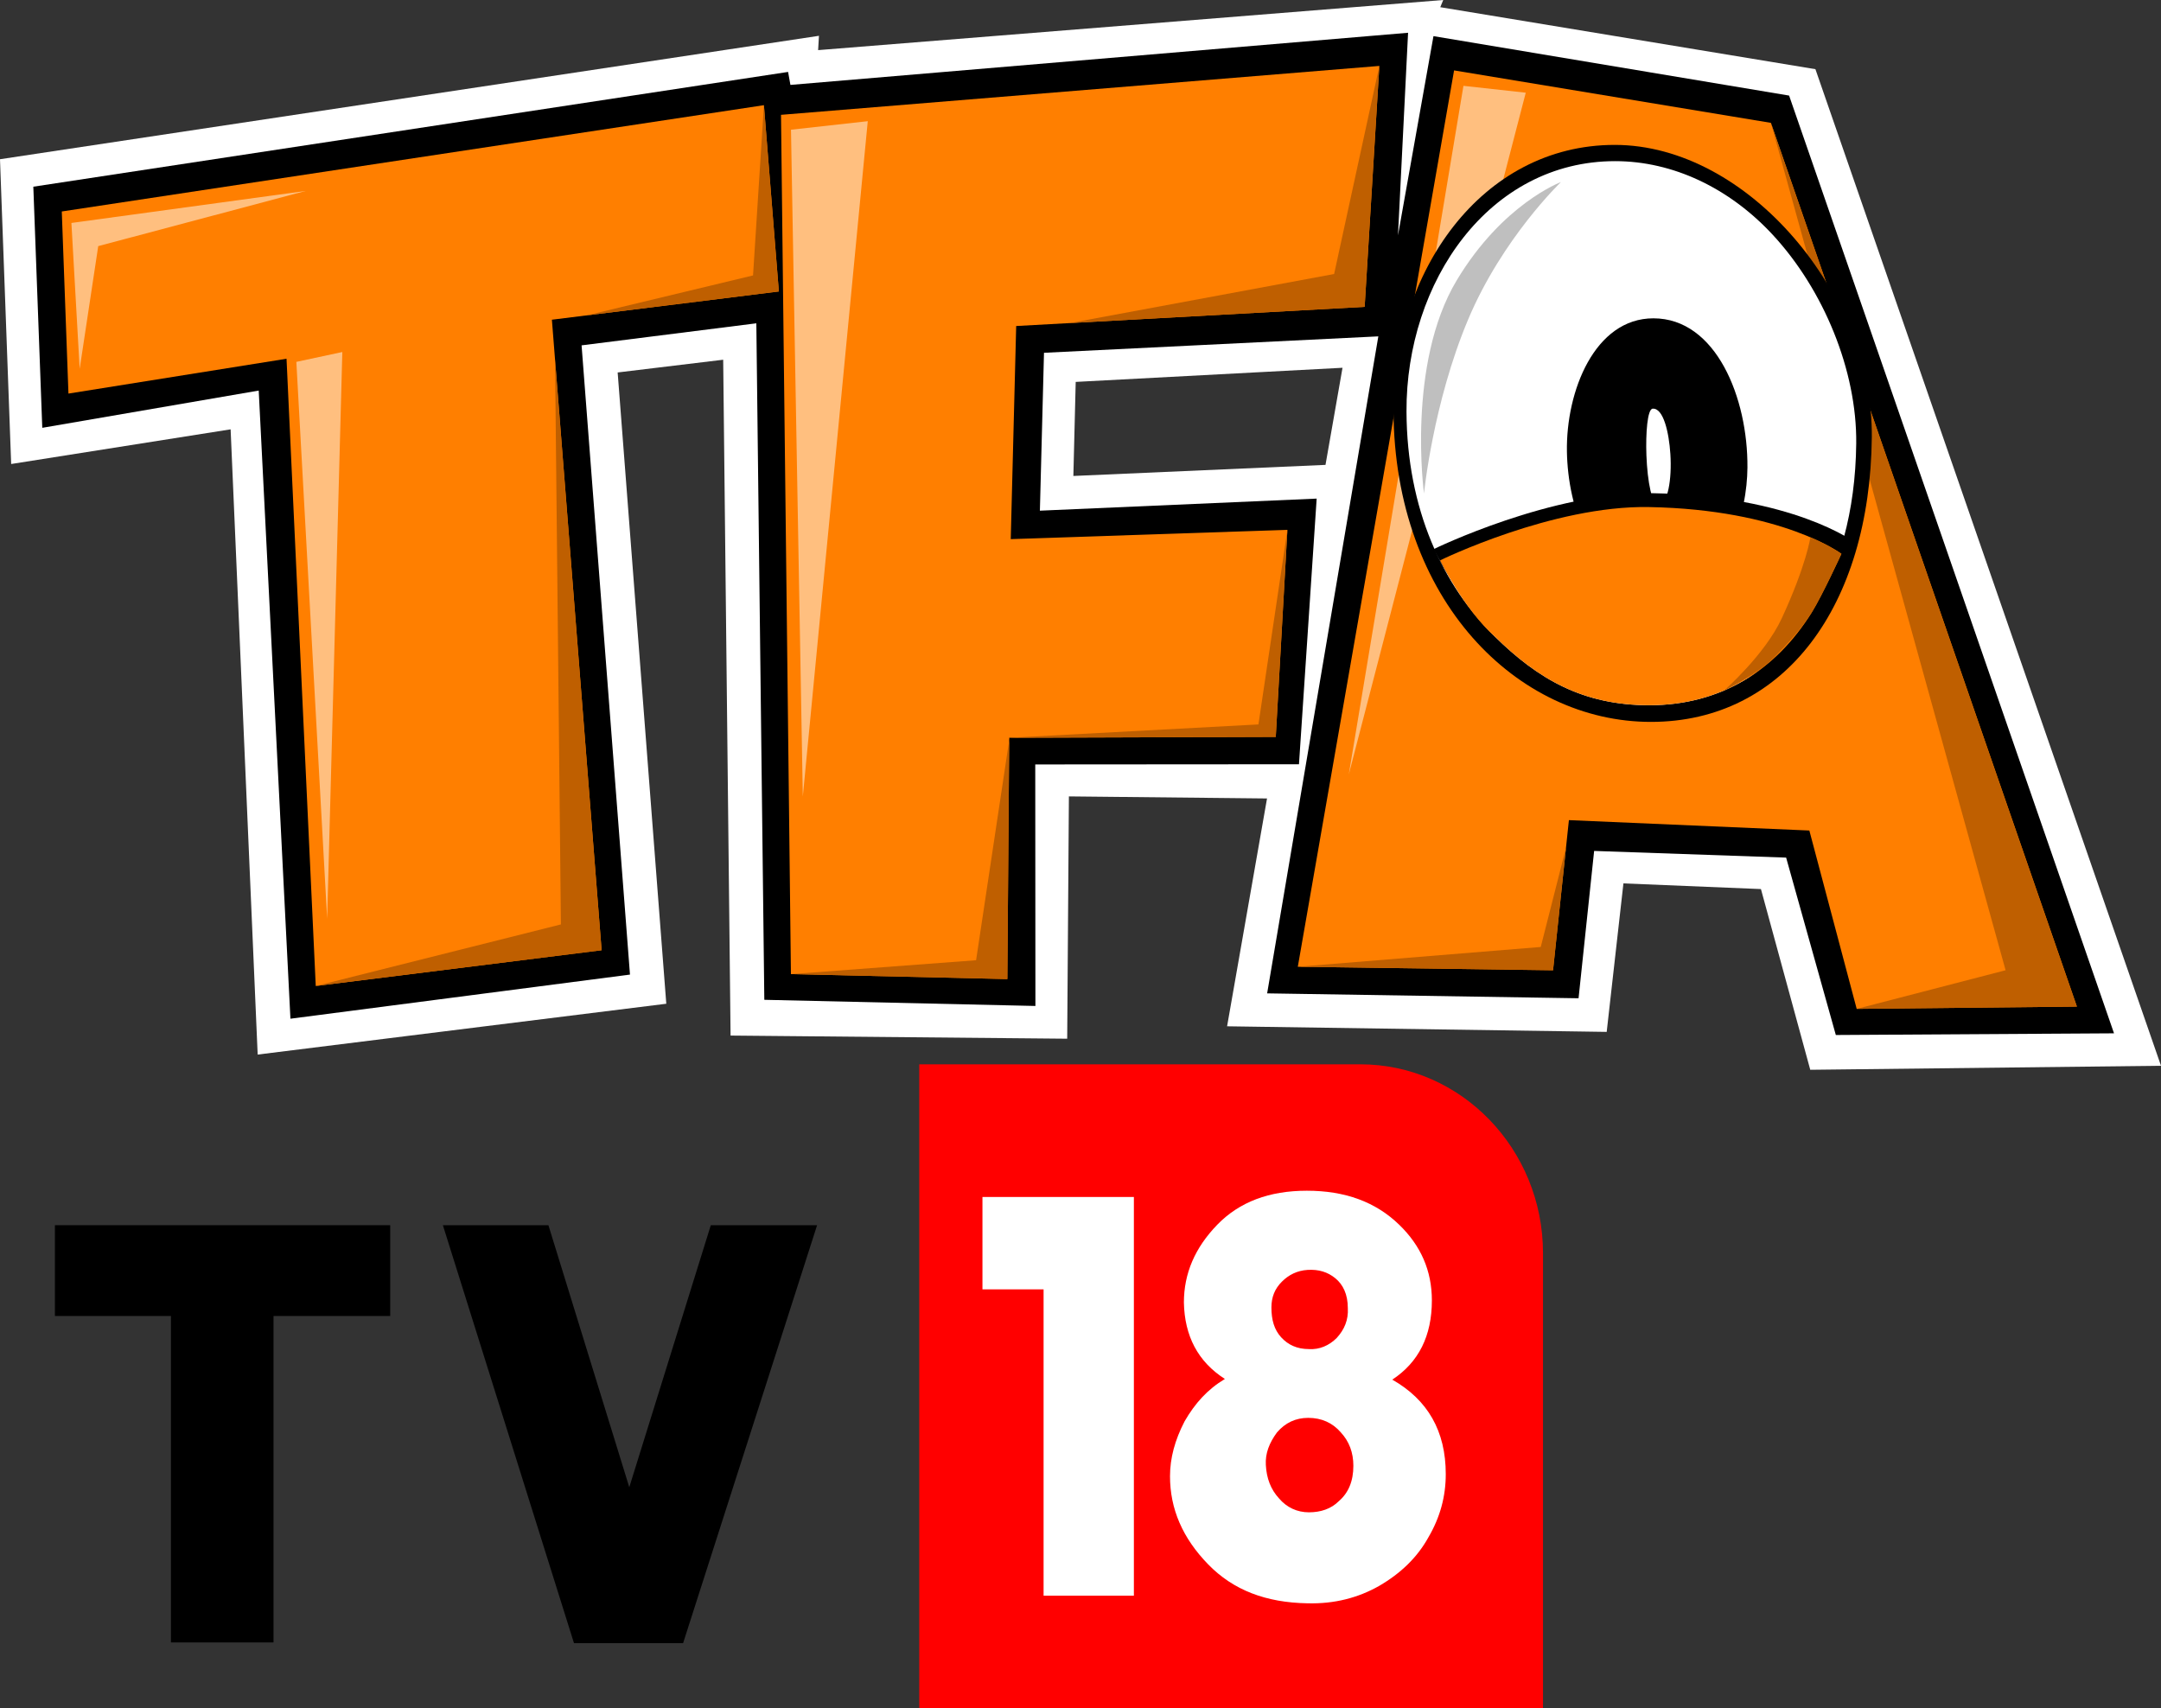
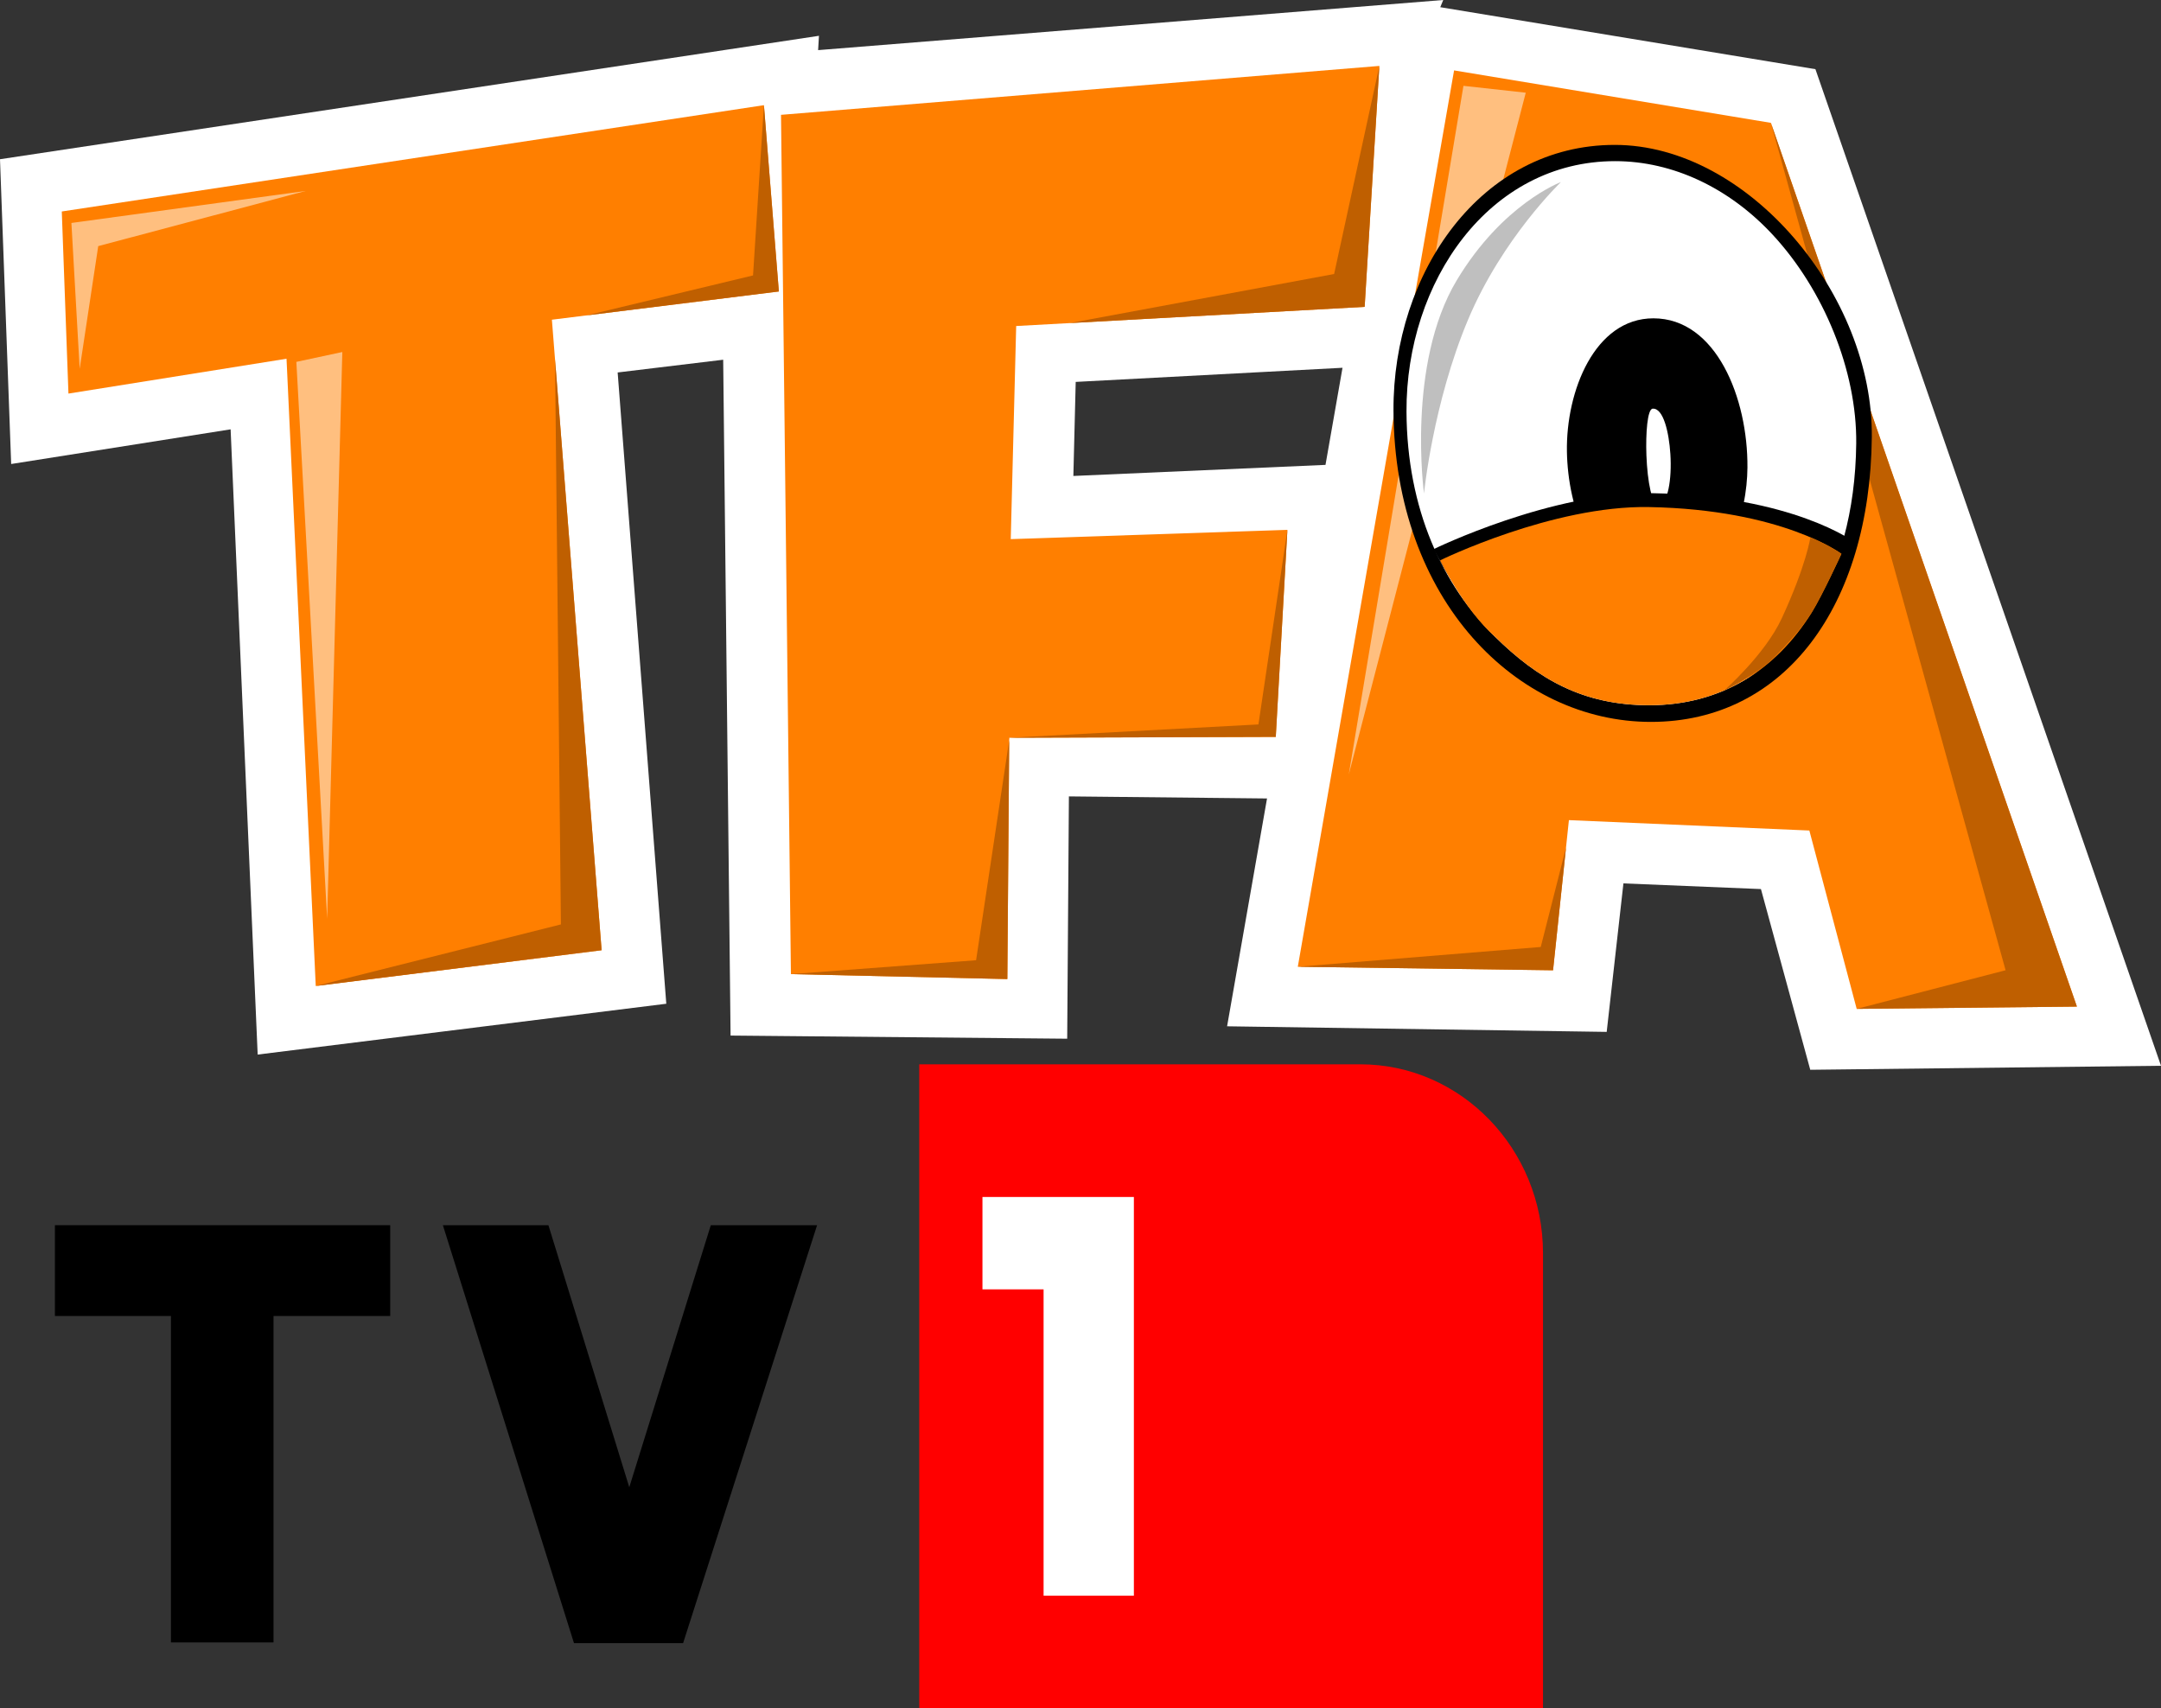
<svg xmlns="http://www.w3.org/2000/svg" version="1.1" width="311.631" height="246.34" viewBox="0,0,311.631,246.34">
  <rect x="0" y="0" width="311.631" height="246.34" fill="#333333" stroke="none" />
  <g transform="translate(-84.185,-56.83)">
    <g data-paper-data="{&quot;isPaintingLayer&quot;:true}" stroke-linecap="butt" stroke-linejoin="miter" stroke-miterlimit="10" stroke-dasharray="" stroke-dashoffset="0" style="mix-blend-mode: normal">
      <g stroke="none" stroke-width="1">
        <g fill="none" fill-rule="nonzero" font-family="sans-serif" font-weight="normal" font-size="12" text-anchor="start" />
        <g>
          <g>
            <path d="M280.353,210.316c14.524,0 26.344,12.22 26.344,27.245v65.609h-89.949v-92.854" fill="#ff0000" fill-rule="nonzero" />
            <path d="M247.699,229.448v57.495h-13.022v-44.173h-8.815v-13.322" fill="#ffffff" fill-rule="evenodd" />
-             <path d="M266.73,268.112c0.1,1.903 0.701,3.506 1.903,4.808c1.102,1.302 2.604,2.003 4.307,2.003c1.703,0 3.205,-0.501 4.307,-1.603c1.402,-1.202 2.103,-2.905 2.103,-5.108c0,-1.903 -0.601,-3.506 -1.803,-4.808c-1.202,-1.402 -2.805,-2.103 -4.708,-2.103c-1.803,0 -3.305,0.701 -4.507,2.103c-1.102,1.502 -1.703,3.005 -1.603,4.708M278.55,245.474c0,-2.003 -0.701,-3.406 -1.803,-4.307c-1.102,-0.901 -2.404,-1.302 -4.007,-1.202c-1.502,0.1 -2.704,0.701 -3.706,1.703c-1.002,1.002 -1.502,2.204 -1.502,3.706c0,1.803 0.401,3.205 1.402,4.307c1.002,1.102 2.304,1.703 4.007,1.703c1.502,0.1 2.905,-0.501 4.007,-1.603c1.102,-1.202 1.703,-2.604 1.603,-4.307M260.821,255.691c-3.906,-2.504 -5.81,-6.21 -5.91,-11.018c0,-4.207 1.603,-7.913 4.808,-11.219c3.205,-3.305 7.512,-4.908 12.921,-4.908c5.509,0 9.916,1.603 13.322,4.908c3.105,3.005 4.708,6.611 4.708,10.918c0,5.108 -1.903,8.915 -5.709,11.419c5.108,2.905 7.713,7.412 7.713,13.623c0,3.205 -0.801,6.21 -2.504,9.115c-1.603,2.905 -4.007,5.209 -7.112,7.012c-3.005,1.703 -6.411,2.604 -10.317,2.504c-6.01,-0.1 -10.718,-1.903 -14.324,-5.609c-3.706,-3.806 -5.509,-8.013 -5.509,-12.721c0,-2.604 0.701,-5.209 2.103,-7.913c1.502,-2.604 3.305,-4.608 5.81,-6.11" fill="#ffffff" fill-rule="evenodd" />
          </g>
          <g fill="#000000" fill-rule="nonzero">
            <path d="M139.218,233.519h1.239v13.092h-16.829v47.078h-14.794v-47.078h-16.729v-13.092z" />
            <path d="M163.27,233.519l11.662,37.787l11.756,-37.787h15.328l-19.323,60.27h-15.735l-18.906,-60.27z" />
          </g>
        </g>
      </g>
      <g fill-rule="nonzero">
        <path d="M121.343,208.911l-3.901,-90.166l-31.646,5l-1.611,-43.952l118.1,-17.8l-0.121,2.065l90.145,-7.228l-0.426,1.037l54.098,8.939l49.835,143.72l-50.579,0.579l-7.112,-26.061l-19.83,-0.818l-2.413,21.414l-54.742,-0.806l5.759,-32.856l-28.571,-0.298l-0.245,34.944l-48.544,-0.453l-1.065,-97.464l-15.219,1.836l7.014,91.038zM277.785,109.867l-38.475,2.038l-0.338,13.564l36.359,-1.598z" fill="#ffffff" stroke="none" stroke-width="NaN" />
-         <path d="M126.067,203.739l-4.573,-90.586l-31.213,5.372l-1.291,-34.771l108.842,-16.552l0.337,1.872l89.069,-7.52l-1.454,29.216l5.116,-28.73l51.285,8.573l46.855,135.234l-40.117,0.241l-7.166,-25.582l-27.688,-0.963l-2.246,21.248l-44.908,-0.706l16.034,-94.748l-48.213,2.369l-0.592,22.768l39.913,-1.74l-2.551,38.31l-38.031,0.027l0.023,34.83l-39.093,-0.888l-1.151,-97.559l-25.201,3.179l6.979,90.743z" fill="#000000" stroke="none" stroke-width="NaN" />
        <g fill="#000000" stroke="#000000" stroke-width="8">
          <path d="M313.157,144.99l4.638,-39.524l8.615,0.937l10.398,38.369z" />
          <path d="" />
        </g>
        <g fill="#ff7f00" stroke="none" stroke-width="0">
          <path d="M271.337,196.248l22.536,-129.265l45.689,7.565l44.127,127.444l-31.756,0.329l-6.827,-25.72l-34.673,-1.499l-2.289,21.651zM336.807,144.771l-10.398,-38.369l-8.615,-0.937l-4.638,39.524z" />
          <path d="M230.726,103.845l-0.784,30.734l39.896,-1.341l-1.678,29.86l-38.44,0.127l-0.27,34.797l-31.209,-0.714l-1.429,-123.918l86.286,-7.054l-2.121,34.746z" />
          <path d="M129.718,199.023l-4.214,-90.459l-31.448,5.025l-0.961,-26.262l101.252,-15.329l2.154,26.865l-32.729,4.072l7.169,90.929zM195.009,97.672c0.138,0 0.25,-0.112 0.25,-0.25c0,-0.138 -0.112,-0.25 -0.25,-0.25c-0.138,0 -0.25,0.112 -0.25,0.25c0,0.138 0.112,0.25 0.25,0.25z" />
        </g>
        <path d="M339.561,74.548l44.127,127.444l-31.756,0.329l21.474,-5.571z" fill="#bf5f00" stroke="none" stroke-width="0" />
        <path d="M271.337,196.248l35.034,-2.855l3.645,-14.336l-1.871,17.697z" fill="#bf5f00" stroke="none" stroke-width="0" />
        <path d="M269.838,133.237l-1.678,29.86l-38.39,0.127l35.889,-1.923z" fill="#bf5f00" stroke="none" stroke-width="0" />
        <path d="M276.575,96.345l6.524,-30.008l-2.121,34.746l-42.488,2.334z" fill="#bf5f00" stroke="none" stroke-width="0" />
        <path d="M229.451,198.022l-31.209,-0.714l26.702,-2.002l4.774,-31.733z" fill="#bf5f00" stroke="none" stroke-width="0" />
        <path d="M229.77,163.225l-0.053,0.349l0.003,-0.349z" fill="#e87400" stroke="none" stroke-width="0" />
        <path d="M129.718,199.023l35.353,-8.881l-0.846,-81.476l6.717,85.198z" fill="#bf5f00" stroke="none" stroke-width="0" />
        <path d="M192.778,96.55l1.57,-24.552l2.154,26.865l-27.696,3.446z" fill="#bf5f00" stroke="none" stroke-width="0" />
        <path d="M336.807,144.771l-10.398,-38.369l16.761,42.325l-30.014,-3.738z" fill="#bf5f00" stroke="none" stroke-width="0" />
        <path d="M95.676,110.022l-1.193,-21.039l33.781,-4.616l-29.913,7.956z" fill="#ffbf7f" stroke="none" stroke-width="0" />
        <path d="M131.363,189.333l-4.442,-80.317l6.63,-1.421z" fill="#ffbf7f" stroke="none" stroke-width="0" />
-         <path d="M199.956,171.702l-1.704,-96.166l11.071,-1.229z" fill="#ffbf7f" stroke="none" stroke-width="0" />
        <path d="M278.687,168.518l16.536,-99.31l8.987,0.991z" fill="#ffbf7f" stroke="none" stroke-width="0" />
        <path d="M285.135,116.033c-0.09,-19.867 12.623,-38.307 31.908,-38.307c19.284,0 37.289,21.712 37.071,42.158c-0.259,24.336 -12.569,41.052 -31.853,41.052c-19.284,0 -37.002,-17.526 -37.126,-44.903z" fill="#000000" stroke="none" stroke-width="0" />
        <path d="M317.098,80.069c8.313,0 16.429,3.854 22.669,10.557c7.409,7.96 12.21,19.683 12.098,30.149c-0.106,9.933 -2.492,18.06 -6.428,24.403c-5.156,8.309 -13.105,13.354 -23.418,13.354c-9.591,0 -16.058,-3.788 -22.289,-9.92c-7.499,-7.378 -12.655,-18.322 -12.719,-32.421c-0.085,-18.734 11.903,-36.122 30.087,-36.122z" fill="#ffffff" stroke="none" stroke-width="0" />
        <path d="M322.617,102.735c9.051,0 13.645,11.509 13.561,21.533c-0.054,6.371 -2.581,16.5 -11.958,16.76c-10.653,0.295 -13.938,-11.165 -14.074,-19.056c-0.151,-8.752 4.018,-19.237 12.472,-19.237z" fill="#000000" stroke="none" stroke-width="0" />
        <path d="M323.42,129.69c-0.993,0.168 -1.67,-3.407 -1.811,-7.203c-0.118,-3.176 0.14,-6.667 0.901,-6.722c1.551,-0.111 2.351,3.43 2.552,6.519c0.244,3.745 -0.394,7.195 -1.642,7.406z" fill="#ffffff" stroke="none" stroke-width="0" />
        <path d="M290.945,136.016c0,0 16.992,-8.324 31.589,-8.06c20.22,0.366 29.113,7.073 29.113,7.073c0,0 -2.87,6.264 -4.503,8.896c-5.409,8.716 -13.747,14.008 -24.565,14.008c-10.06,0 -16.844,-3.974 -23.381,-10.406c-4.664,-4.112 -8.253,-11.512 -8.253,-11.512z" fill="#000000" stroke="none" stroke-width="0" />
        <path d="M291.861,137.638c0,0 16.199,-7.936 30.114,-7.684c19.276,0.349 27.754,6.743 27.754,6.743c0,0 -2.736,5.971 -4.293,8.481c-5.156,8.309 -13.105,13.354 -23.418,13.354c-9.591,0 -16.058,-3.788 -22.289,-9.92c-4.447,-3.92 -7.868,-10.974 -7.868,-10.974z" fill="#ff7f00" stroke="none" stroke-width="0" />
        <path d="M289.536,127.997c0,0 -2.528,-18.651 4.716,-30.737c6.623,-11.051 15.035,-14.177 15.035,-14.177c0,0 -8.439,8.069 -13.382,19.809c-5.081,12.069 -6.369,25.105 -6.369,25.105z" fill="#bfbfbf" stroke="none" stroke-width="0" />
        <path d="M345.259,134.315c0,0 1.007,0.445 1.438,0.653c2.052,0.99 3.033,1.729 3.033,1.729c0,0 -2.736,5.971 -4.293,8.481c-1.434,2.311 -3.478,4.515 -5.493,6.545c-2.258,2.276 -7.174,4.728 -7.174,4.728c0,0 5.913,-5.176 8.355,-10.451c3.541,-7.65 4.134,-11.685 4.134,-11.685z" fill="#bf5f00" stroke="none" stroke-width="0" />
      </g>
    </g>
  </g>
</svg>